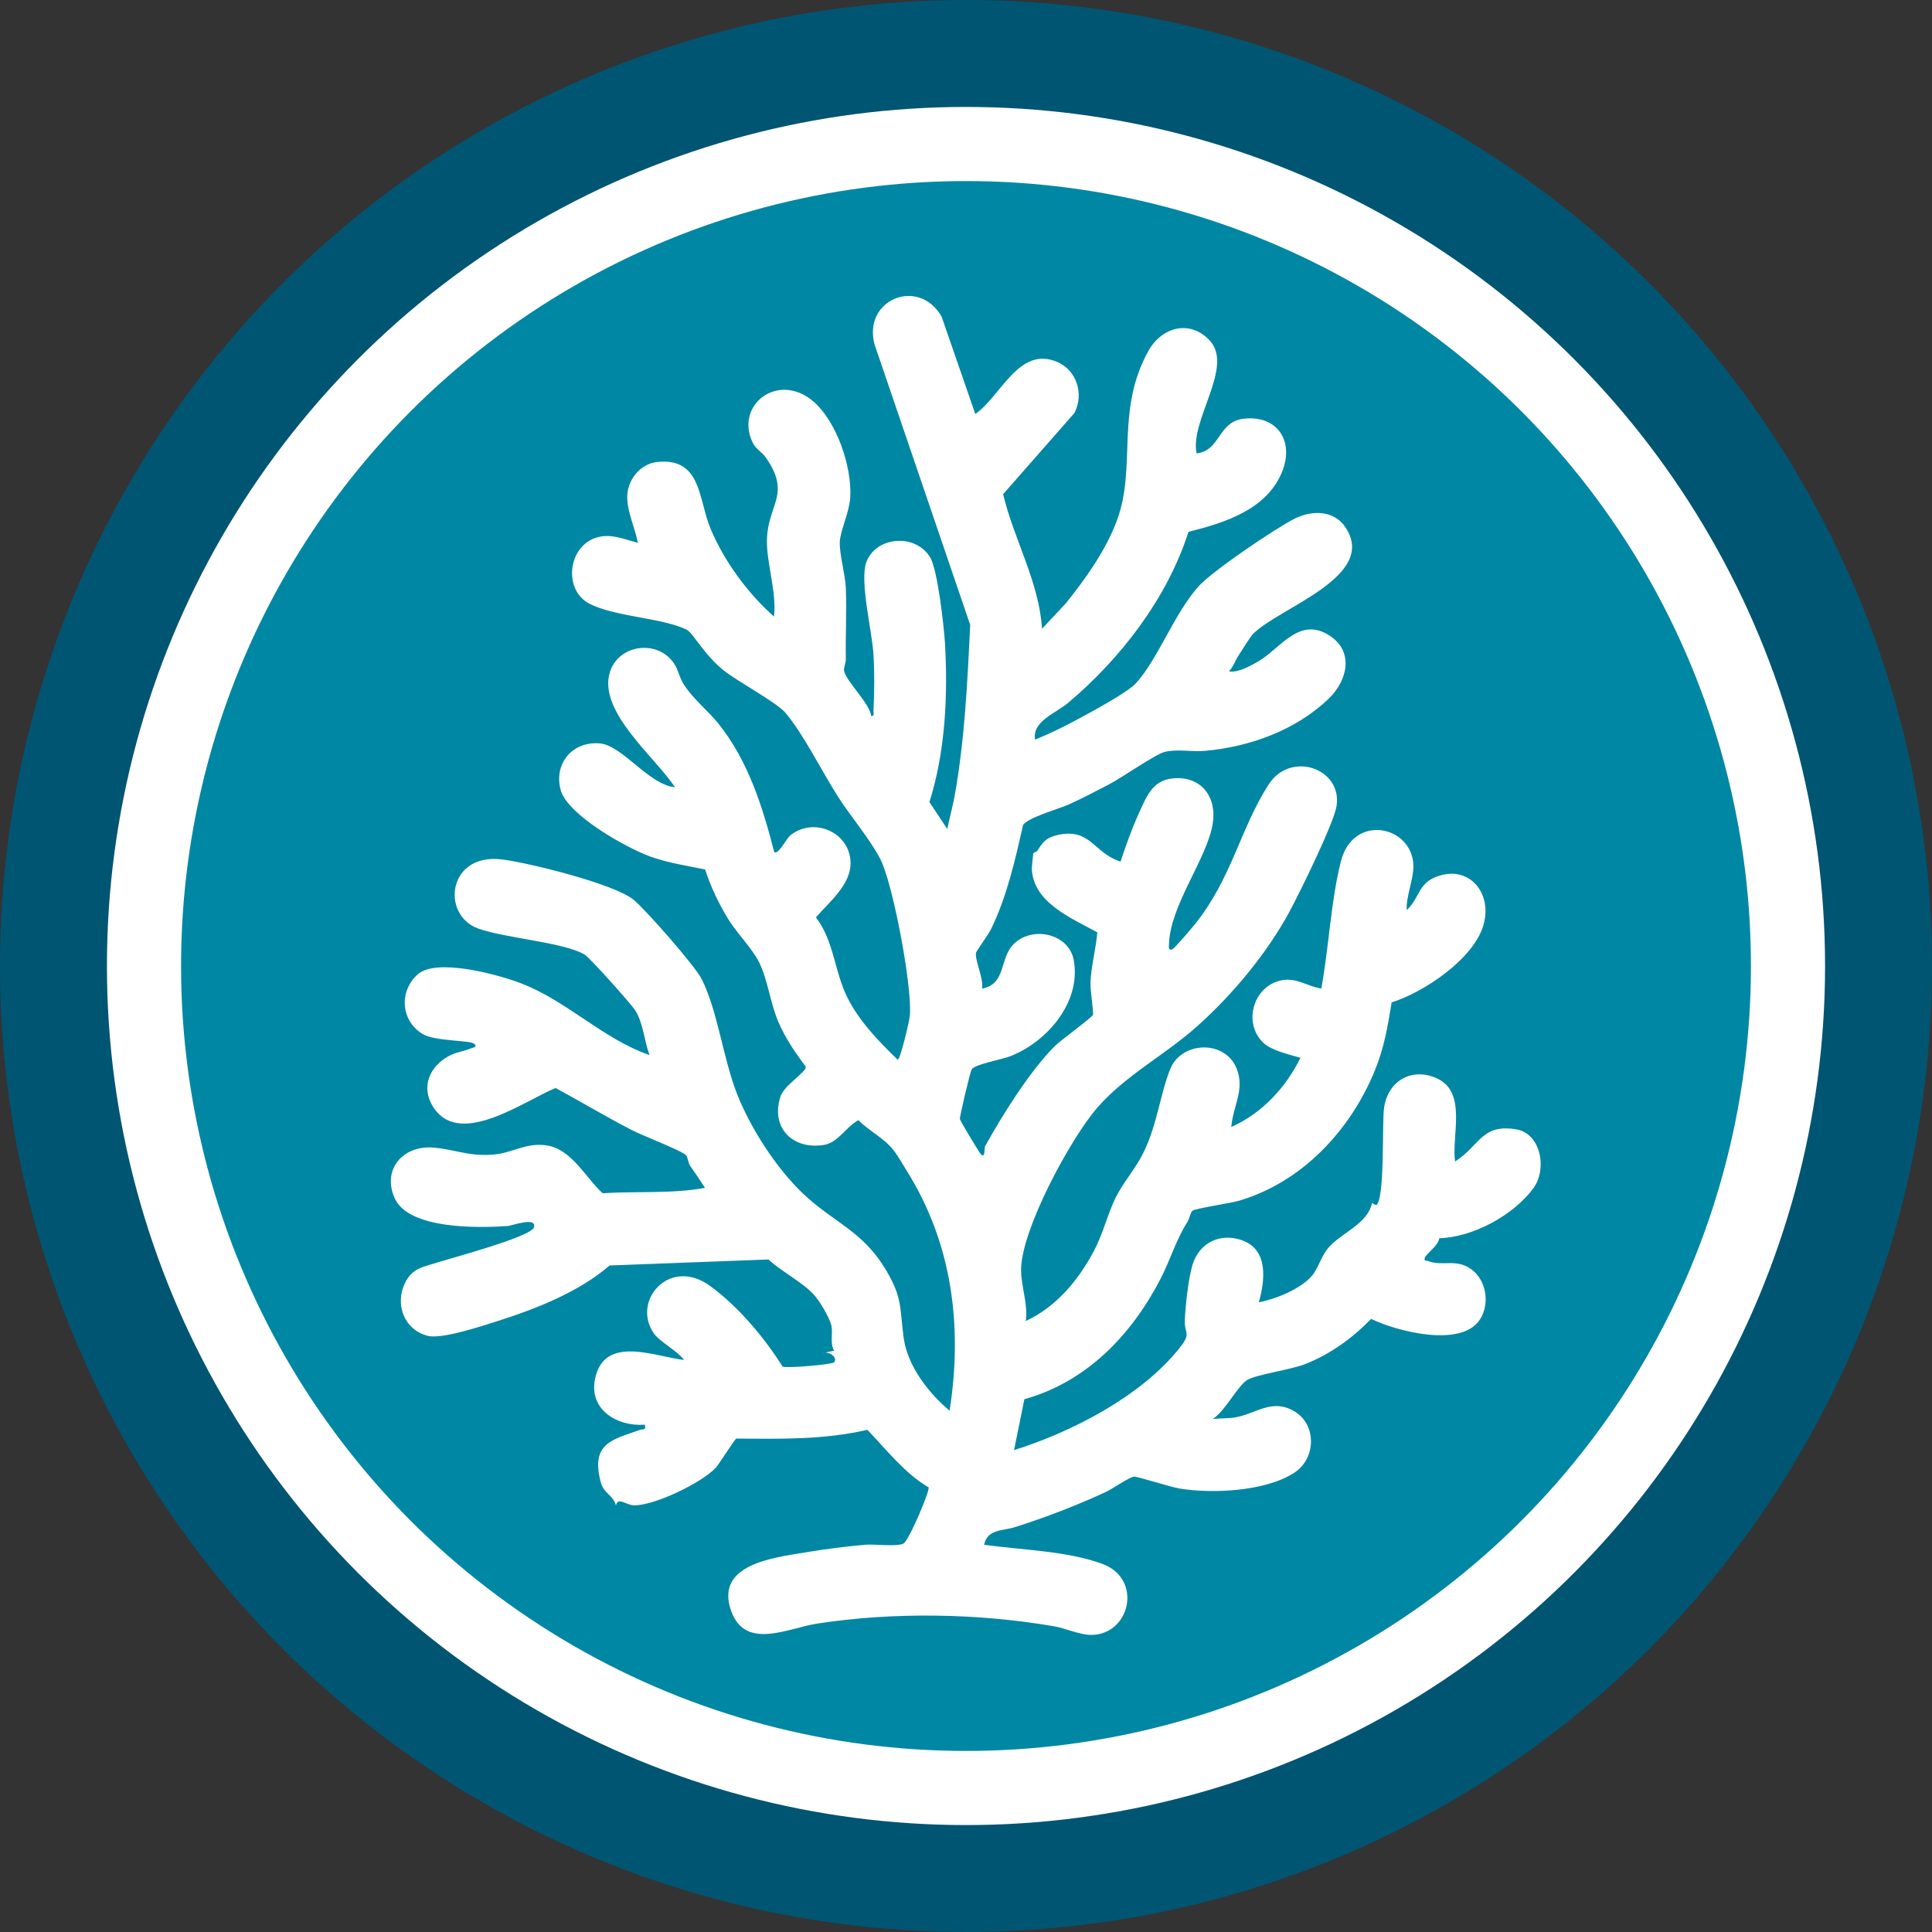
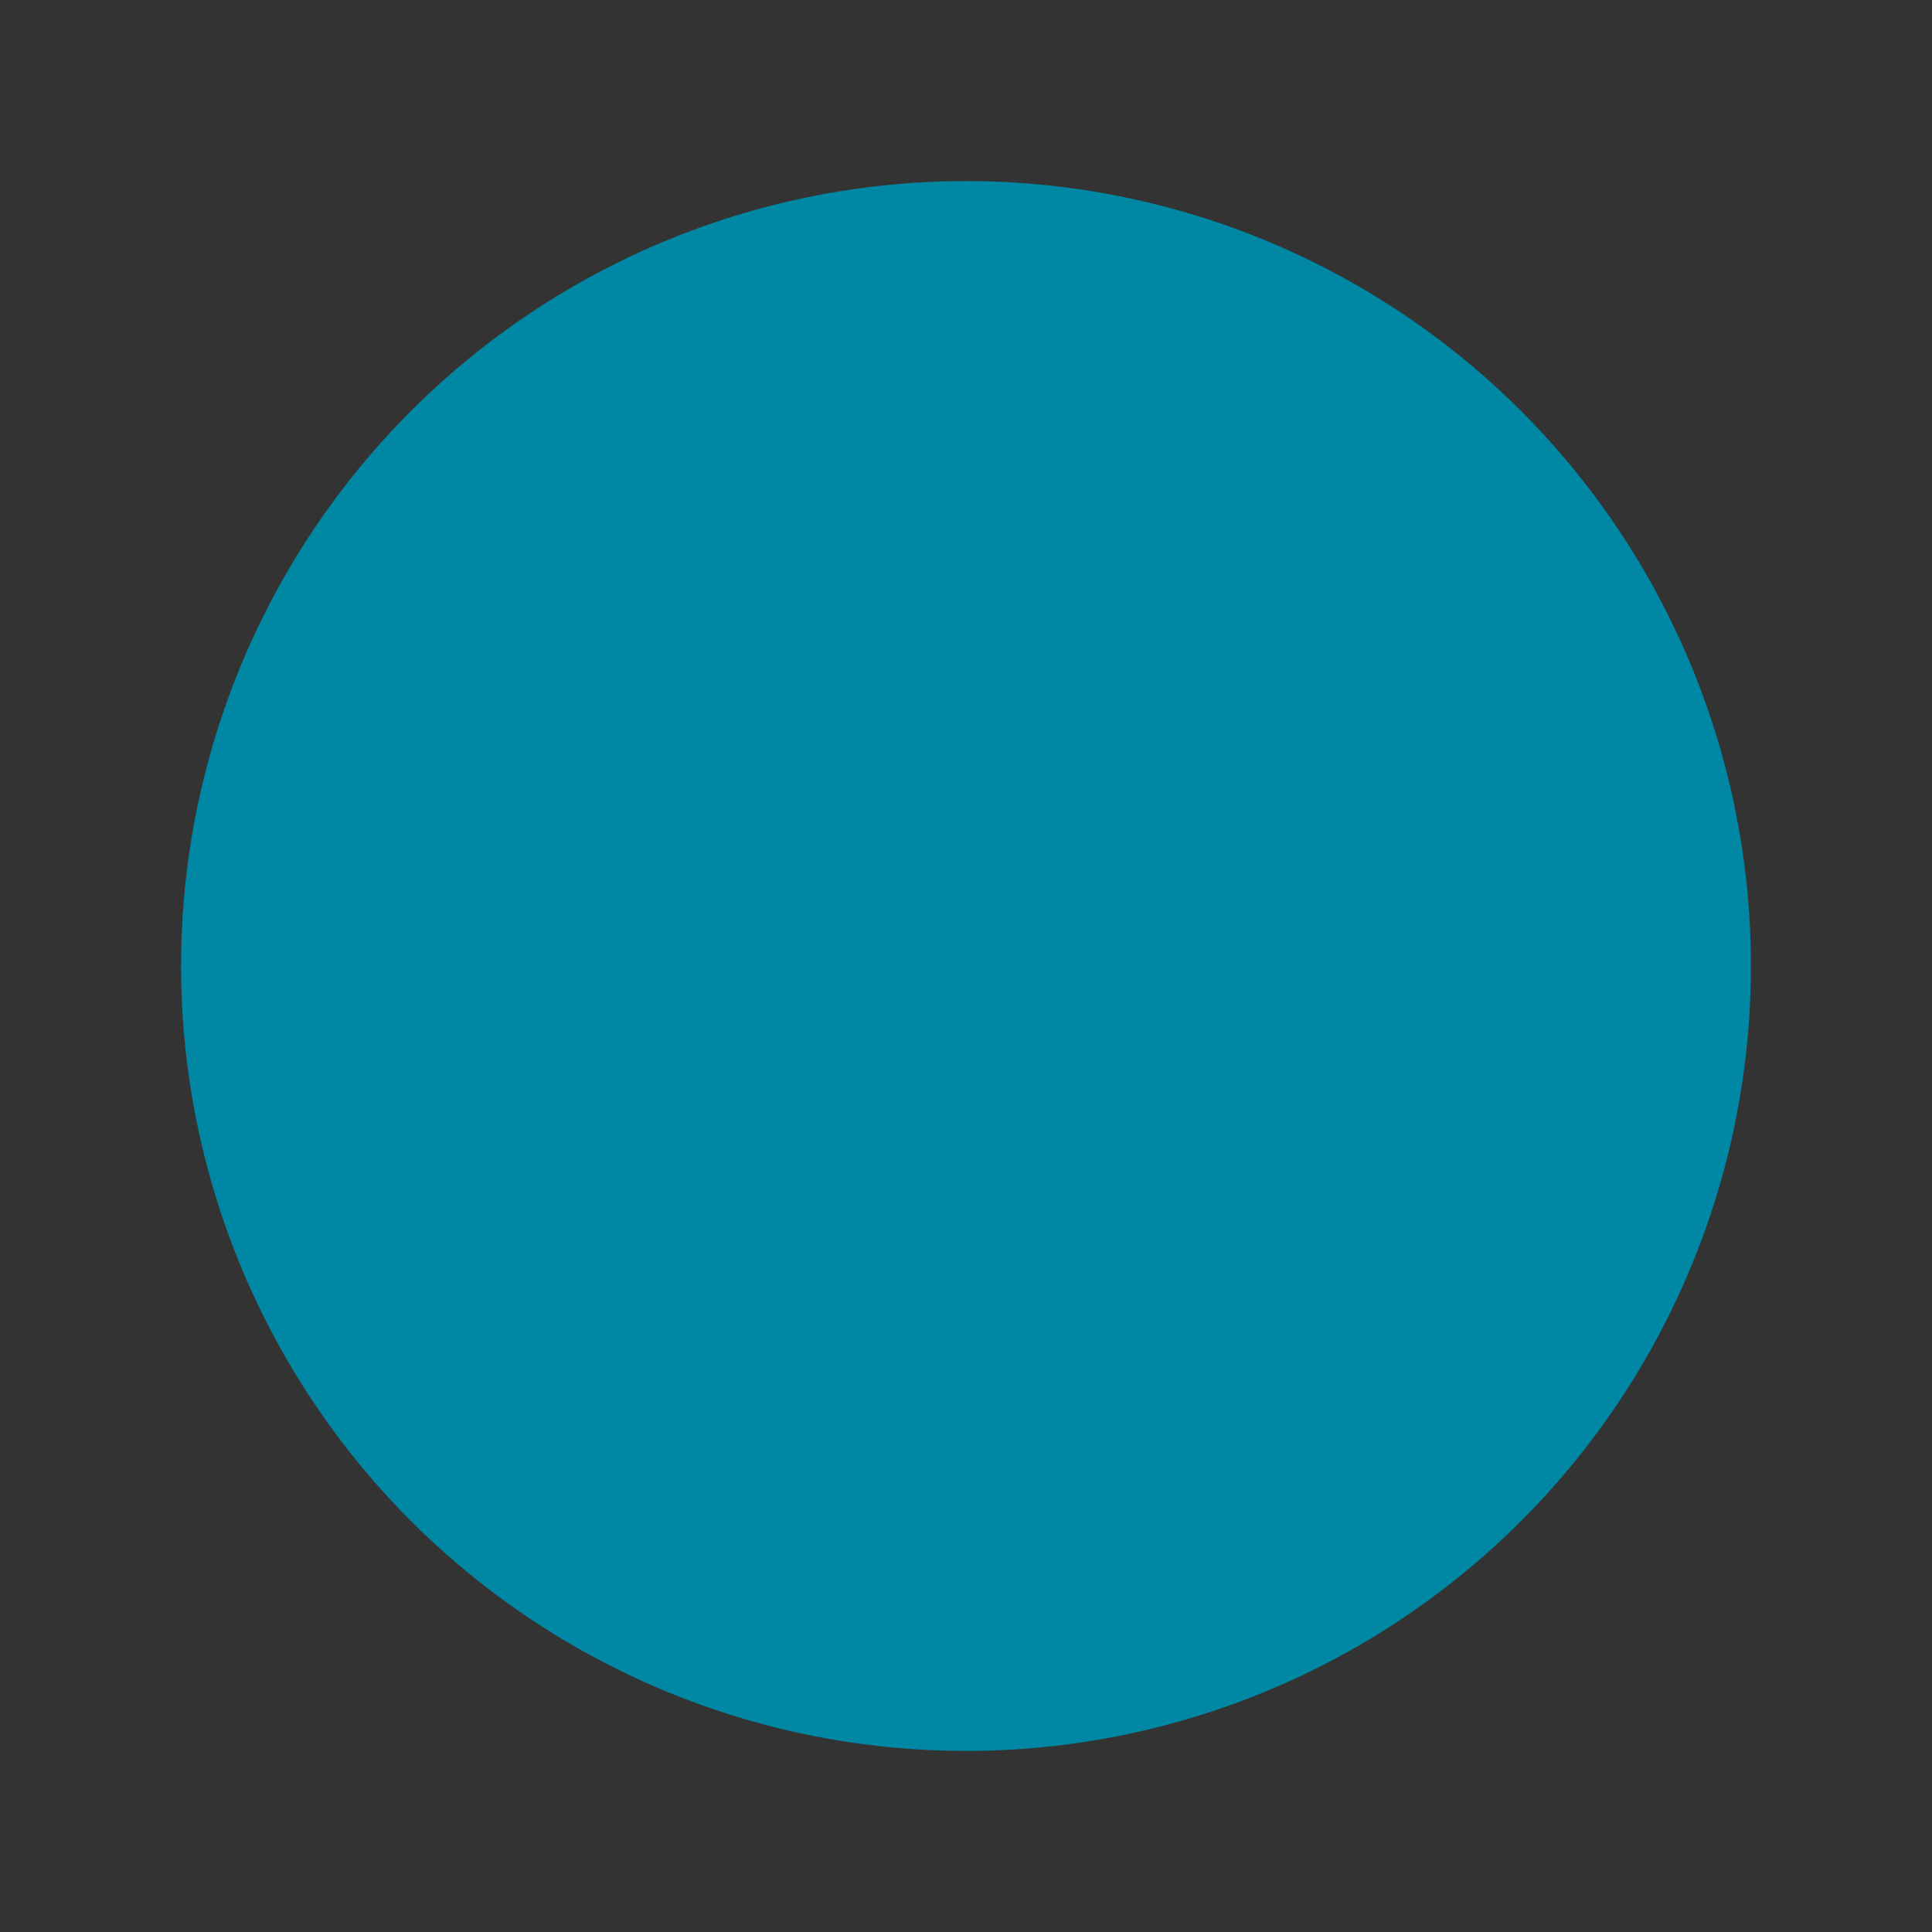
<svg xmlns="http://www.w3.org/2000/svg" id="Capa_2" data-name="Capa 2" viewBox="0 0 183.74 183.74">
  <rect x="0" y="0" width="183.74" height="183.74" fill="#333333" stroke="none" />
  <defs>
    <style>
      .cls-1 {
        fill: #fff;
      }

      .cls-2 {
        fill: #005572;
      }

      .cls-3 {
        fill: #0087a4;
      }
    </style>
  </defs>
  <g id="Layer_1" data-name="Layer 1">
    <g>
-       <circle class="cls-2" cx="91.87" cy="91.87" r="91.87" />
-       <circle class="cls-1" cx="91.87" cy="91.87" r="81.7" />
      <circle class="cls-3" cx="91.87" cy="91.87" r="74.65" />
    </g>
    <g id="QUx6Cg">
-       <path class="cls-1" d="M92.74,39.38c2.44-1.66,4.11-6.45,7.73-4.99,1.93.78,2.65,3.07,1.71,4.89l-6.78,7.72c1.02,4.29,3.43,8.36,3.7,12.8l2.28-2.44c1.88-2.34,3.8-5.04,4.85-7.88,1.89-5.12-.18-10.4,2.99-16.11,1.26-2.26,3.91-3,5.8-1.02,2.4,2.51-1.89,7.6-1.22,10.77,2.31-.27,2-3.02,4.49-3.3,3.18-.35,4.79,2.1,3.67,4.98-1.43,3.65-5.46,4.91-8.93,5.78-2.02,6.3-6.41,12.01-11.42,16.24-1.2,1.02-3.47,1.77-3.17,3.52,1.29-.52,2.57-1.14,3.8-1.8,1.29-.69,4.93-2.63,5.78-3.55,2.1-2.28,3.7-6.74,6-9.26,1.32-1.45,7.32-5.52,9.16-6.43,1.6-.79,3.69-.79,4.78.85,3.13,4.71-6.37,7.64-8.81,10.16-.24.25-1.12,1.65-1.36,2.03-.32.5-.5,1.07-.91,1.51.85.15,2.04-.52,2.79-.95,2.08-1.21,3.89-4.32,6.77-2.46,2.39,1.55,1.69,4.33-.11,6.04-3.14,2.99-7.49,4.55-11.75,4.93-1.21.11-2.69-.2-3.85.11-.85.22-4.1,2.48-5.26,3.08-1.23.64-2.55,1.33-3.81,1.9-.96.44-4,1.27-4.37,1.99-.76,3.38-1.53,6.77-3.05,9.9-.22.45-1.4,2.09-1.42,2.22-.11.76.76,2.48.57,3.41,2.37-.44,1.61-2.92,3.07-4.29,1.83-1.72,5.22-.89,5.66,1.59.71,3.97-2.47,7.68-5.95,9.1-.86.35-3.48.79-3.76,1.28-.15.27-1.15,4.47-1.12,4.72.02.18,1.57,2.72,1.83,3.12.62.97.48-.39.57-.54,1.67-2.99,4.16-7.01,6.61-9.5.52-.53,3.6-2.76,3.65-3,.06-.31-.27-2.28-.24-3.04.05-1.54.52-3.24.65-4.79-2.45-1.35-6.15-2.85-6.23-6.1,0-.12.12-1.33.14-1.4.04-.12.29-.12.39-.27.55-.83.79-1.24,1.97-1.5,3.1-.67,3.39,1.74,5.94,2.54.49-1.48,1.07-3.13,1.72-4.54.72-1.56,1.26-3.17,3.22-3.37,2.67-.28,4.23,1.7,3.83,4.27-.51,3.31-4.03,7.74-4.16,11.43,0,.22-.12.73.33.54.19-.08,1.8-1.96,2.08-2.31,3.55-4.38,4.34-9.12,7.06-13.35,2.1-3.26,7.03-1.52,6.46,2.05-.26,1.65-3.45,8.11-4.4,9.9-2.16,4.05-5.48,8.03-8.9,11.08-3.04,2.71-6.74,4.6-9.44,7.69-2.56,2.93-7.37,11.81-7.26,15.59.04,1.51.66,3.15.45,4.71,2.91-1.36,4.96-3.84,6.45-6.61.9-1.69,1.33-3.58,2.1-5.14.71-1.43,1.94-2.8,2.68-4.35,1.29-2.69,1.52-5.37,2.49-7.83,1.07-2.71,5.3-2.85,6.36,0,.74,2-.38,3.48-.54,5.48,2.92-1.3,5.18-3.74,6.58-6.58-1.04-.31-2.74-.68-3.52-1.42-1.99-1.87-.99-5.44,1.76-5.96,1.4-.26,2.43.59,3.74.79.72-3.86.91-8.32,1.86-12.08,1.16-4.61,6.78-3.43,6.9.36.04,1.29-.7,2.92-.64,4.26,1.21-1.08,1.04-2.42,2.7-3.12,3.13-1.31,5.53,1.43,4.59,4.59-.95,3.2-5.67,6.36-8.72,7.31-.38,2.33-.71,4.32-1.61,6.51-2.3,5.61-6.86,10.57-12.9,12.35-.77.23-4.23.75-4.43.95s-.3.79-.5,1.1c-1.05,1.64-1.62,3.61-2.55,5.4-2.76,5.33-7.02,9.78-12.94,11.43l-.98,4.84c5.5-1.73,12.02-5.08,15.7-9.66,1.24-1.54.47-1.33.54-2.74s.34-3.91.73-5.22c.65-2.14,2.71-3.11,4.81-2.3,2.42.93,2.08,3.81,1.5,5.86,1.63-.31,3.95-1.25,5.05-2.52.61-.7.88-1.92,1.64-2.75,1.21-1.34,3.69-2.23,4.07-4.17.02-.02.36.24.41.2.84-.63.53-7.79.74-9.25.37-2.6,2.68-3.91,5.08-2.78,2.82,1.34,1.33,5.41,1.67,7.88,2.34-1.47,2.5-3.6,5.8-3.06,2.39.39,2.97,3.8,1.66,5.59-1.89,2.58-5.76,4.68-8.96,4.77-.09.7-1.18,1.43-1.36,1.82-.16.37.14.29.3.35,1.4.53,2.63-.26,4.08.76s1.82,3.28.86,4.78c-1.76,2.75-7.91,1.15-10.36-.04-1.77,1.82-3.87,3.35-6.25,4.29-1.36.54-4.66,1-5.52,1.51-.91.54-2.18,3.07-3.31,3.72.72-.08,1.54-.03,2.25-.17,1.99-.39,3.42-1.79,5.51-.57,2.17,1.26,2.09,4.52,0,5.86-2.76,1.77-7.72,2-10.87,1.5-.81-.13-4.15-1.19-4.37-1.14-.51.09-2.06,1.18-2.69,1.47-2.77,1.28-5.64,2.38-8.54,3.31-1.28.41-2.7.19-3.02,1.7,3.54.5,7.89.58,11.25,1.82,3.95,1.46,2.59,6.93-1.25,6.75-.99-.05-2.32-.64-3.37-.82-7.24-1.24-15.24-1.37-22.51-.25-2.78.43-6.78,2.54-8.15-1.14-1.67-4.51,4.02-5.13,7.08-5.64,1.77-.3,3.86-.57,5.65-.72.91-.08,2.96.21,3.62-.11.53-.25,2.57-5.11,2.4-5.35-2.25-1.31-4.01-3.59-5.82-5.47-4.09.95-8.27.87-12.45.83-.17.04-1.64,2.43-1.98,2.79-1.37,1.44-5.8,3.58-7.75,3.56-.76,0-1.55-.86-1.73.02-.31-1.09-1.15-1.07-1.46-2.27-.94-3.65,1.09-3.99,3.73-4.92.35-.13.59.11.48-.5-2.6.21-5.38-1.42-4.73-4.4.9-4.17,5.66-2.08,8.46-1.75-.61-.85-2.31-1.73-2.86-2.51-2.19-3.09,1.48-7.39,5.38-4.5,2.67,1.97,5.1,4.86,6.85,7.64.5.17,4.75-.21,4.9-.41.39-.48-.53-1.1-1.1-.88l1.1-.22c-.4-.71-.13-1.52-.24-2.28s-1.17-2.51-1.73-3.1c-1.12-1.19-3.05-2.16-4.28-3.3l-15.11.57c-2.92,2.54-7.06,4.15-10.75,5.32-1.48.47-5.22,1.71-6.54,1.37-2.26-.57-3.15-3.01-2.16-5.03.7-1.43,1.71-1.5,3.1-1.95,1.23-.4,8.96-2.45,9.17-3.35.24-1.03-2.09-.14-2.53-.11-2.77.19-9.41.33-10.73-2.66-1.22-2.75.82-5.05,3.71-4.8,2.02.17,3.38.87,5.72.66,1.81-.16,3.1-1.17,5.03-.87,2.38.36,3.71,3.08,5.32,4.55,3.23-.21,6.56.07,9.73-.51-.44-.72-.94-1.41-1.41-2.11-.2-.31-.21-.83-.41-1.02-.47-.44-4.23-1.89-5.18-2.39-2.43-1.26-4.79-2.67-7.2-3.98-2.97,1.23-8.92,5.56-11.49,2.03-1.48-2.03-.5-4.23,1.6-5.2.58-.26,1.3-.36,1.82-.59.18-.08.72-.12.31-.46-.38-.32-3.78-.22-4.9-.92-2.08-1.28-2.24-4.07-.46-5.66s7.58,0,9.71.8c4.43,1.65,7.85,5.31,12.34,6.87-.5-1.33-.59-3.04-1.35-4.24-.39-.62-4.28-4.97-4.8-5.3-1.91-1.19-7.75-1.59-10.21-2.52-3.48-1.32-2.83-7.21,2.37-6.54,2.58.33,10.54,2.3,12.44,3.8,1.13.9,5.89,6.33,6.5,7.55,1.51,2.96,2.06,7.59,3.36,10.91s3.74,7.05,6.18,9.41c3.06,2.94,5.78,3.57,8.08,7.51,1.51,2.57,1.23,3.58,1.6,6.3s2.39,5.28,4.37,6.94c1.25-8.02.26-15.9-4.08-22.82-.39-.62-.85-1.46-1.29-2-.96-1.18-2.26-1.75-3.3-2.81-1.18.62-1.93,2.15-3.31,2.36-2.94.46-5.04-1.62-4.12-4.56.3-.97,1.74-1.86,2.39-2.67l.02-.23c-1-1.33-1.93-2.7-2.59-4.23-.78-1.82-1.01-4-1.82-5.65-.65-1.33-2.09-2.75-2.93-4.1-.9-1.47-1.7-3.12-2.22-4.76-1.75-.36-3.49-.62-5.19-1.22-2.26-.81-7.95-3.99-8.56-6.37-.65-2.54,1.17-4.63,3.74-4.4,2.15.19,4.63,3.92,7.14,4.17-1.85-2.84-7.31-7.17-6.2-10.91.82-2.73,4.64-3.19,6.16-.79.36.57.47,1.24.82,1.82.88,1.44,2.35,2.57,3.38,3.86,2.8,3.5,4.18,7.89,5.28,12.18.36.32,1.19-1.29,1.48-1.54,2.2-1.85,5.71-.39,5.78,2.53.05,2.15-2.1,3.81-3.29,5.23,1.73,2.27,1.74,5.1,2.97,7.58,1.14,2.3,2.99,4.19,4.8,5.95.26,0,1.1-3.65,1.15-4.11.3-2.57-1.61-12.78-2.84-15.05-1.09-2.03-2.77-3.95-4-5.88-1.5-2.34-3.25-5.91-4.99-7.96-.86-1.01-4.56-2.96-5.95-4.09-1.18-.97-1.94-2.05-2.81-3.18-.16-.21-.45-.55-.67-.65-2.36-1.12-6.74-1.19-9.19-2.44-2.48-1.27-2.1-5.32.52-6.25,1.43-.51,2.7.11,4.07.45-.25-1.37-1-2.91-1.01-4.32-.01-1.64,1.22-3.2,2.88-3.37,4.2-.41,3.87,3.54,5.05,6.36,1.3,3.1,3.53,6.13,6.03,8.35.27-2.38-.73-5.06-.67-7.36.1-3.35,2.33-4.28-.11-7.77-.35-.51-.96-.82-1.24-1.4-1.75-3.59,2.4-6.78,5.73-3.96,2.26,1.92,3.72,6.25,3.54,9.18-.09,1.39-.94,3.13-.99,4.17-.06,1.16.51,3.12.57,4.38.09,2.26-.04,4.56,0,6.83,0,.36-.21.77-.17,1.06.16,1,2.42,3.07,2.58,4.31.36.06.2-.3.22-.54.09-1.61.1-3.68,0-5.28-.12-2.2-1.34-6.99-.68-8.79.89-2.44,4.59-2.78,6.04-.52.74,1.15,1.34,6.61,1.44,8.22.29,5,.03,10.34-1.48,15.11l1.7,2.56c.21-1.05.51-2.1.7-3.16.95-5.25,1.22-10.84,1.48-16.25l-9.1-26.68c-1.13-4.29,4.21-6.43,6.38-2.64l3.19,9.22Z" />
-     </g>
+       </g>
  </g>
</svg>